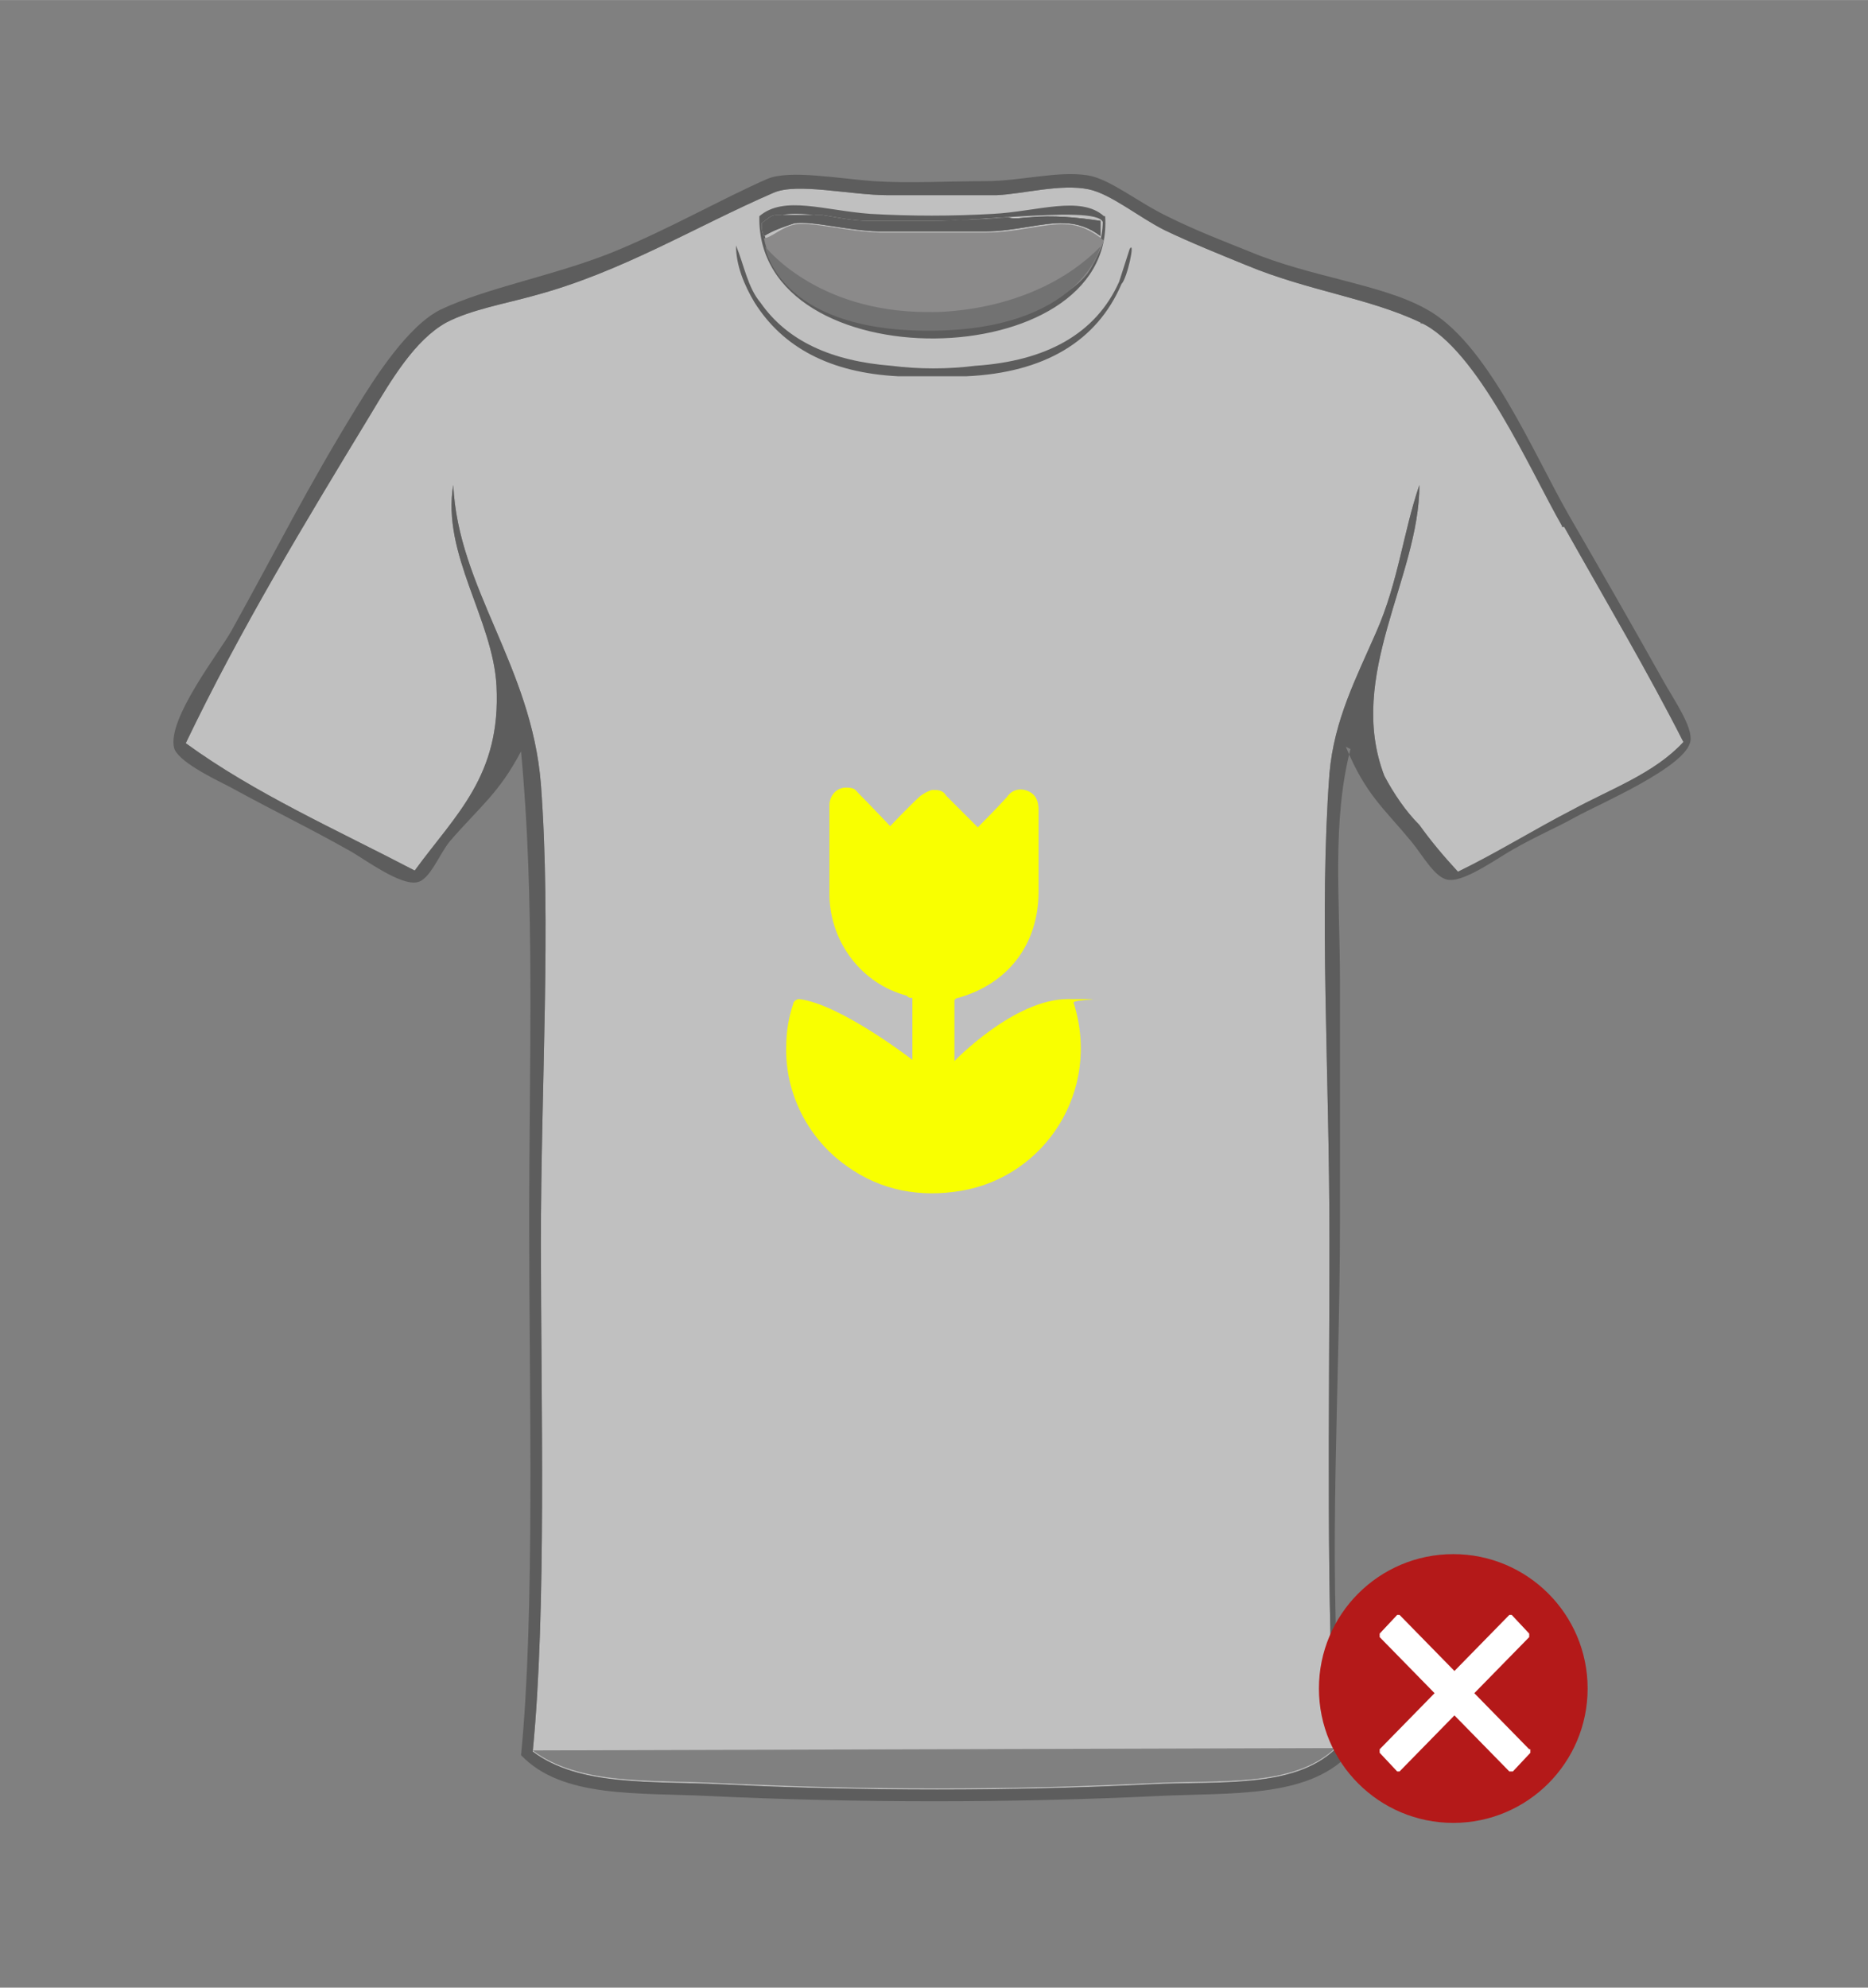
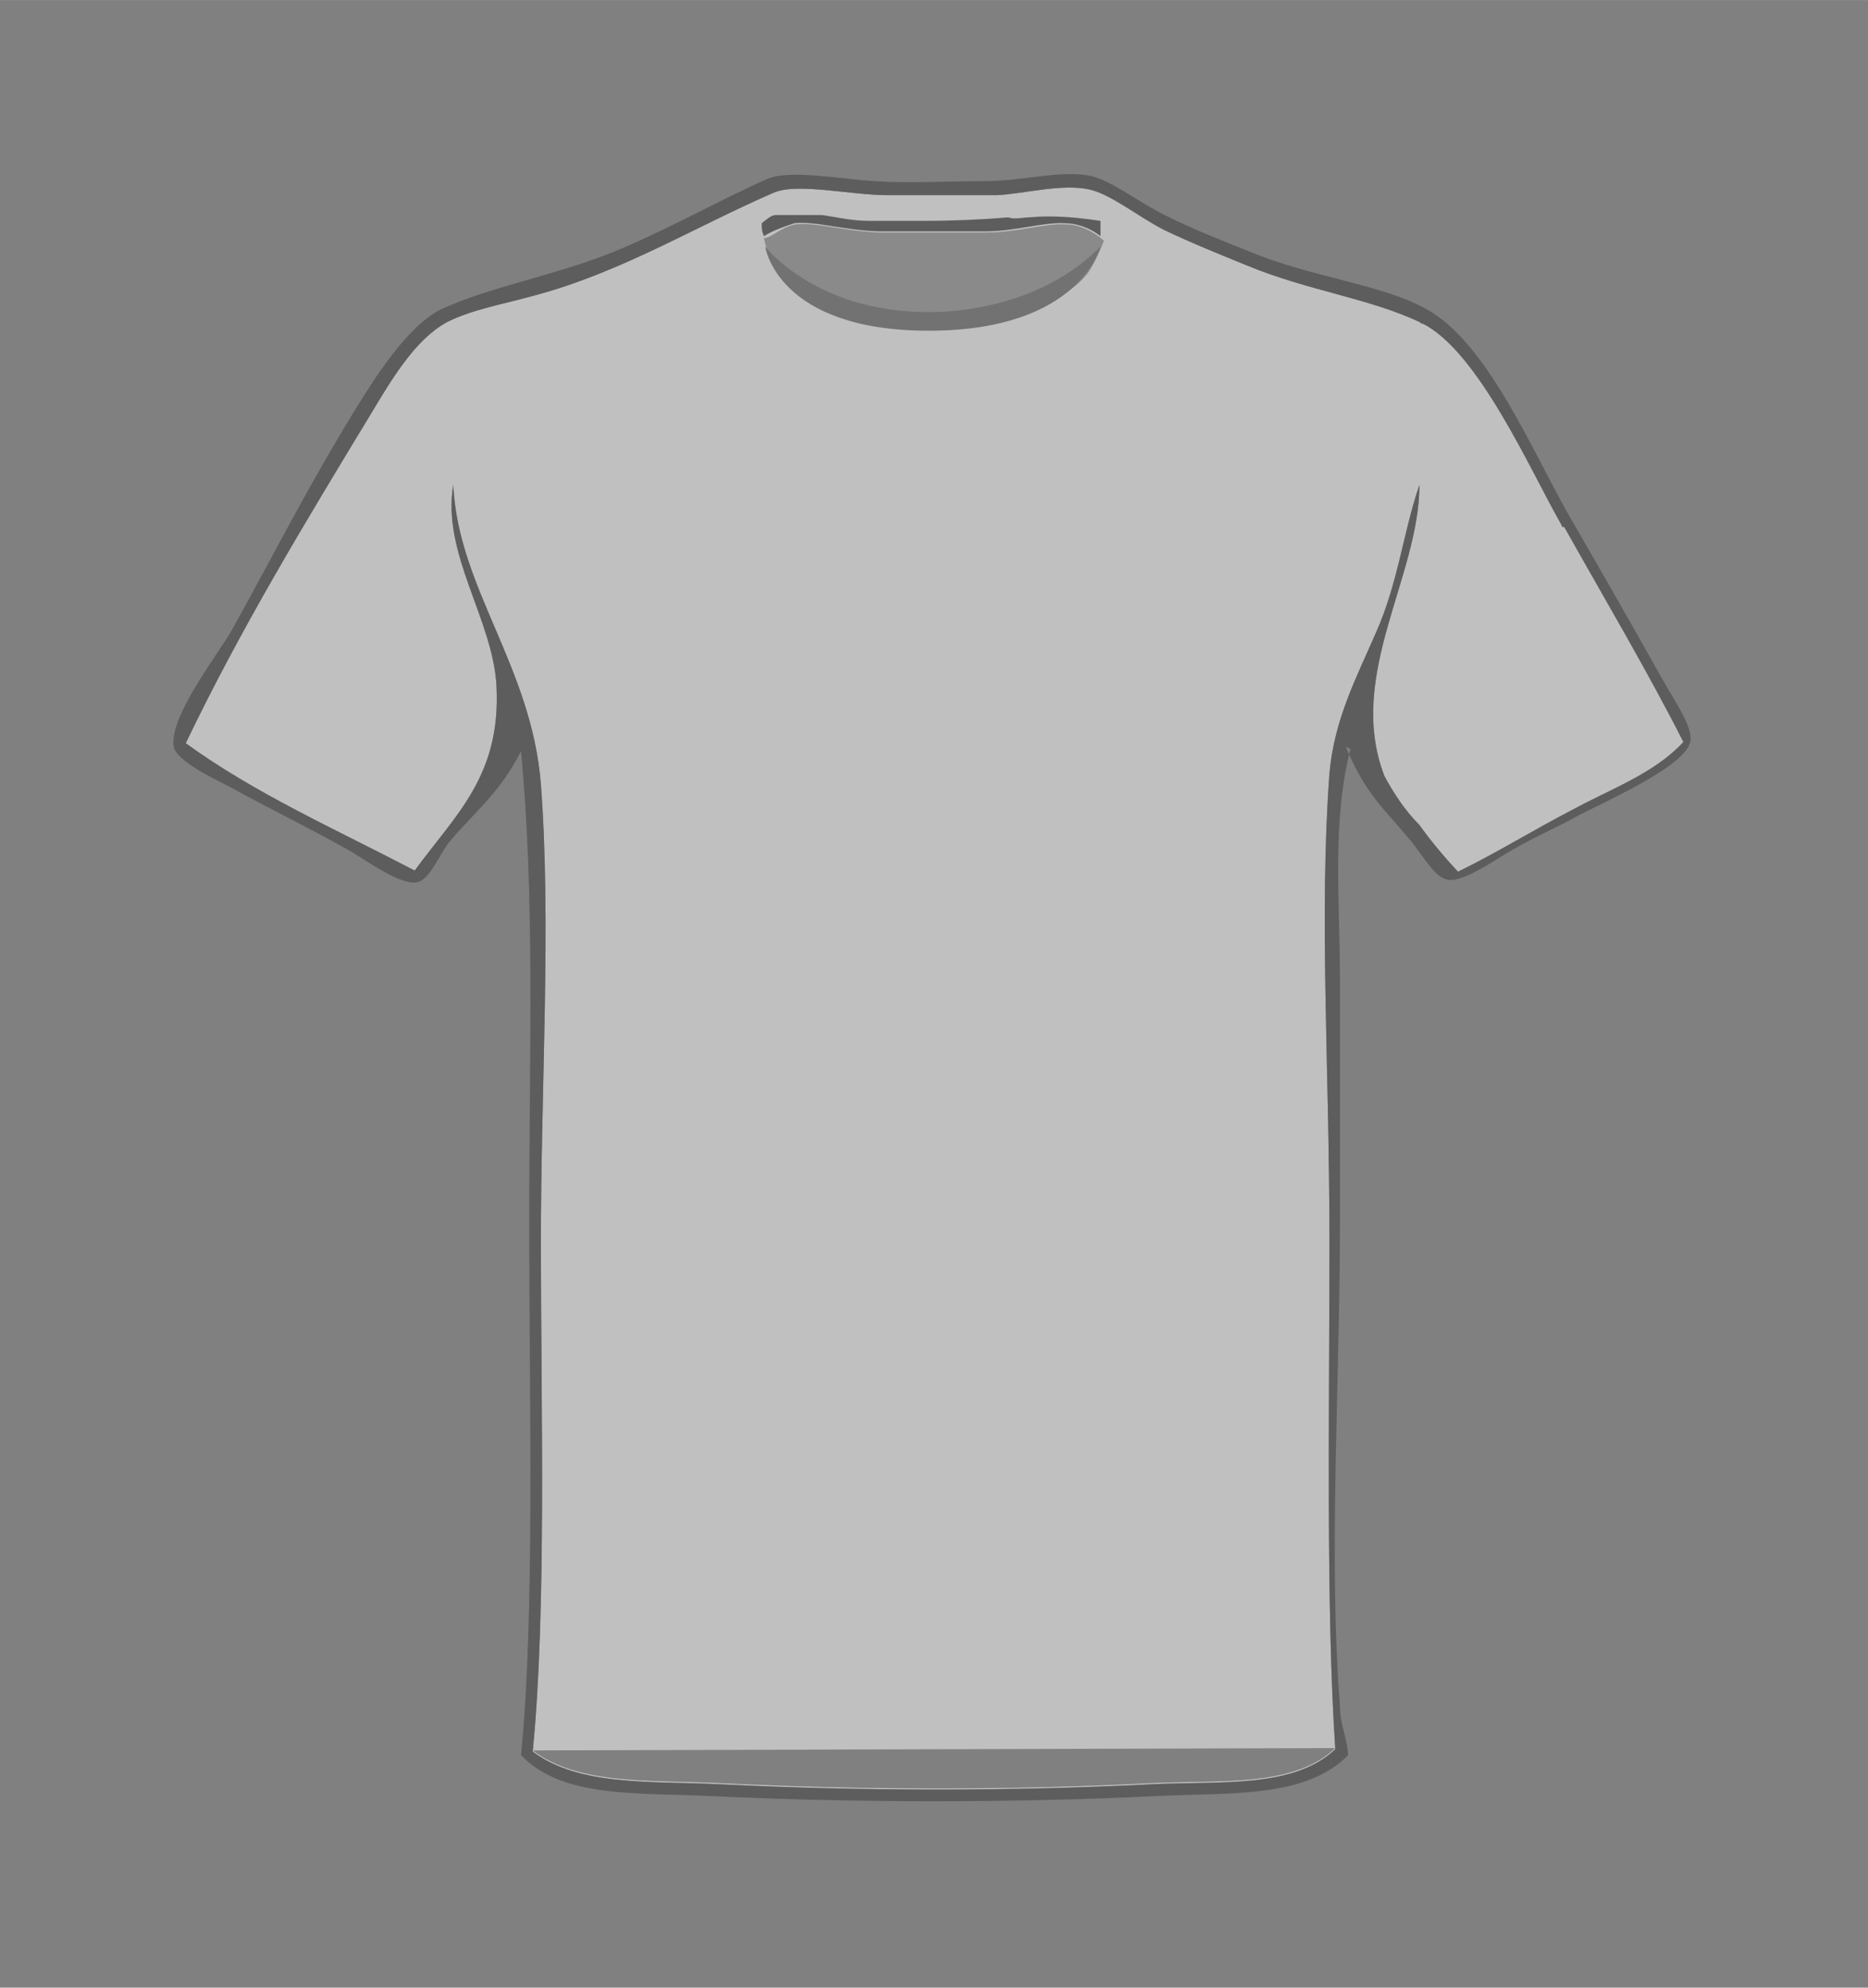
<svg xmlns="http://www.w3.org/2000/svg" width="56.4mm" height="60mm" version="1.1" viewBox="0 0 159.9 170.1">
  <rect x="0" y="0" width="159.9" height="170.1" fill="#808080" stroke="none" />
  <defs>
    <style>
      .cls-1 {
        fill: #fff;
      }

      .cls-1, .cls-2, .cls-3, .cls-4, .cls-5 {
        fill-rule: evenodd;
      }

      .cls-6 {
        fill: #b41919;
      }

      .cls-2 {
        fill: #646364;
      }

      .cls-3 {
        fill: #f9ff00;
      }

      .cls-4 {
        fill: #959394;
      }

      .cls-7 {
        opacity: .5;
      }

      .cls-5 {
        fill: #3a3a39;
      }
    </style>
  </defs>
  <g>
    <g id="Layer_1">
      <g id="DL">
        <g id="shirt" class="cls-7">
          <path id="achter" class="cls-1" d="M45.6,149.8c4,3,10.1,2.5,16.1,2.8,12.2.6,24.9.6,36.8,0,5.9-.3,12.2.4,15.8-3M121.6,27.6c-4.4-2.1-9.6-2.7-14.9-4.9-2.2-.9-4.7-1.9-7-3-2.2-1.1-4.6-3.1-6.5-3.5-2.4-.5-5.6.4-7.9.5-2.8,0-6.1,0-9.3,0s-7.8-1.1-9.8-.2c-6.7,2.9-13,6.8-20.5,8.8-2.5.7-5.4,1.2-7.5,2.3-2.7,1.5-4.7,4.9-6.5,7.9-5.7,9.4-11.1,18.3-15.8,28.1,5.9,4.3,12.9,7.4,19.6,10.9,3.5-4.8,7.4-8.1,7-15.8-.3-5.7-4.7-11.3-3.7-17.2.4,8.8,6.7,15.5,7.5,25.6.9,12,0,25.7,0,39.3s.5,31.4-.7,43.5c4,3,10.1,2.5,16.1,2.8,12.2.6,24.9.6,36.8,0,5.9-.3,12.2.4,15.8-3-.8-12.1-.5-28.6-.5-43.5s-.9-27.8,0-40c.4-4.6,2.3-8.2,4-12.1,1.9-4.3,2.3-8.5,3.7-12.6,0,7.9-6.3,16.3-3,24.9.8,1.5,1.8,3,3,4.2,1,1.4,2.1,2.7,3.3,4,3.3-1.6,6.5-3.6,9.8-5.3,3.3-1.8,7-3.1,9.5-5.8-3.1-6.1-6.6-12-10.2-18.4-2.7-4.7-7.2-15.1-12.1-17.4h-.2Z" />
-           <path class="cls-5" d="M72.5,26.7c4.3,1.3,8.8,1.5,13.2.5-4.4.8-8.9.7-13.2-.5ZM94.2,18.9c-2-.3-4.1-.5-6.1-.3-.6,0-1.2.2-1.8,0-2.4.2-4.8.3-7.3.3h-4.6c-1.4,0-2.7-.3-4-.5h-.5s-.2,0-.3,0c-.9,0-1.9,0-2.8,0h-.4c-.4,0-.8.4-1.2.7h0c0,.4,0,.7.2,1.1.8-.5,1.7-.8,2.6-1.1,1.7-.2,4.3.6,7.2.7,2.9,0,6.2,0,9.1,0,2.6,0,5-.8,6.8-.7,1.1,0,2.2.4,3.1,1.1,0-.4,0-.8,0-1.2,0,0,0,0,0-.2h0ZM115.6,64.1c-1.6,6.2-.9,12.9-.9,19.8v20.7c0,14-1,28.4,0,41.4,0,1.6.6,2.6.7,4.2-3.6,3.7-10.1,3.2-16.3,3.5-12.5.6-25.7.6-38.4,0-6.1-.3-12.6.2-16.1-3.5,1.2-12.1.7-30.7.7-45.4s.5-27.8-.7-40.5c-1.9,3.6-3.5,4.7-6.1,7.7-.9,1.1-1.7,3.3-2.8,3.5-1.4.3-4.4-1.9-5.6-2.6-3.9-2.2-6.3-3.3-10.5-5.6-1.6-.8-4.4-2.2-4.7-3.3-.6-2.5,3.9-8.2,4.9-10,4-7.2,6.4-12.1,10.7-19.1,1.6-2.6,4.4-7,7.2-8.4,4-1.9,9.7-2.9,14.7-4.9,4.9-2,9.4-4.6,13.3-6.3,1.9-.8,6.2,0,9.1.2,3,.2,6.4,0,9.5,0s6.2-.9,8.8-.5c1.9.3,4.3,2.3,6.8,3.5,2.4,1.2,5,2.2,7,3,5.2,2.2,11.3,2.8,15.1,4.9,5.3,2.8,9.2,12.3,12.3,17.7,2.6,4.5,5.3,9.2,8.1,14.2.9,1.6,2.5,3.9,2.3,5.1-.3,2.2-7.8,5.4-9.8,6.5-1.8,1-3.3,1.6-5.4,2.8-1.1.6-4,2.7-5.4,2.6-1.2,0-2.3-2.1-3.3-3.3-2.4-2.9-3.9-4-5.6-8.1l.4.2ZM133.7,45c-2.7-4.7-7.2-15.1-12.1-17.4-4.4-2.1-9.6-2.7-14.9-4.9-2.2-.9-4.7-1.9-7-3-2.2-1.1-4.6-3.1-6.5-3.5-2.4-.5-5.6.4-7.9.5-2.8,0-6.1,0-9.3,0s-7.8-1.1-9.8-.2c-6.7,2.9-13,6.8-20.5,8.8-2.5.7-5.4,1.2-7.5,2.3-2.7,1.5-4.7,4.9-6.5,7.9-5.7,9.4-11.1,18.3-15.8,28.1,5.9,4.3,12.9,7.4,19.6,10.9,3.5-4.8,7.4-8.1,7-15.8-.3-5.7-4.7-11.3-3.7-17.2.4,8.8,6.7,15.5,7.5,25.6.9,12,0,25.7,0,39.3s.5,31.4-.7,43.5c4,3,10.1,2.5,16.1,2.8,12.2.6,24.9.6,36.8,0,5.9-.3,12.2.4,15.8-3-.8-12.1-.5-28.6-.5-43.5s-.9-27.8,0-40c.4-4.6,2.3-8.2,4-12.1,1.9-4.3,2.3-8.5,3.7-12.6,0,7.9-6.3,16.3-3,24.9.8,1.5,1.8,3,3,4.2,1,1.4,2.1,2.7,3.3,4,3.3-1.6,6.5-3.6,9.8-5.3,3.3-1.8,7-3.1,9.5-5.8-3.1-6.1-6.6-12-10.2-18.4h-.2Z" />
-           <path id="Shape_1_copy" class="cls-5" d="M96.7,21.3c-.3.9-.6,1.9-.9,2.8-2,4.5-6.3,6.8-12.3,7.2-2.4.3-4.8.3-7.2,0-5.1-.4-8.9-2.1-11.2-5.4-1.1-1.3-1.4-3.2-2.1-4.9,0,1.7.7,3.4,1.6,4.9,2.4,3.8,6.4,6,12.3,6.3,1.9,0,3.9,0,5.8,0,6.7-.3,11.2-3,13.3-7.9.5-.5,1.2-3.8.7-3ZM72.5,26.7c4.3,1.3,8.8,1.5,13.2.5-4.4.8-8.9.7-13.2-.5ZM94.2,18.9c-2-.3-4.1-.5-6.1-.3-.6,0-1.2.2-1.8,0-2.4.2-4.8.3-7.3.3h-4.6c-1.4,0-2.7-.3-4-.5h-.5s-.2,0-.3,0c-.9,0-1.9,0-2.8,0h-.4c-.4,0-.8.4-1.2.7h0c0,.4,0,.7.2,1.1.8-.5,1.7-.8,2.6-1.1,1.7-.2,4.3.6,7.2.7,2.9,0,6.2,0,9.1,0,2.6,0,5-.8,6.8-.7,1.1,0,2.2.4,3.1,1.1,0-.4,0-.8,0-1.2,0,0,0,0,0-.2h0ZM94.6,18.5c.9,13.7-29.9,14.2-29.6,0,2.1-1.8,5.5-.5,9.5-.2,3.5.2,7,.2,10.5,0,3.8-.2,7.5-1.6,9.5.2h0ZM74.4,19c-3.7-.2-7.1-1.6-9.1.2,1.2,11.7,28.9,11.3,29.1-.2-.6-1.6-13.1.4-20,0h0Z" />
+           <path class="cls-5" d="M72.5,26.7c4.3,1.3,8.8,1.5,13.2.5-4.4.8-8.9.7-13.2-.5ZM94.2,18.9c-2-.3-4.1-.5-6.1-.3-.6,0-1.2.2-1.8,0-2.4.2-4.8.3-7.3.3h-4.6c-1.4,0-2.7-.3-4-.5h-.5s-.2,0-.3,0c-.9,0-1.9,0-2.8,0h-.4c-.4,0-.8.4-1.2.7h0c0,.4,0,.7.2,1.1.8-.5,1.7-.8,2.6-1.1,1.7-.2,4.3.6,7.2.7,2.9,0,6.2,0,9.1,0,2.6,0,5-.8,6.8-.7,1.1,0,2.2.4,3.1,1.1,0-.4,0-.8,0-1.2,0,0,0,0,0-.2h0ZM115.6,64.1c-1.6,6.2-.9,12.9-.9,19.8v20.7c0,14-1,28.4,0,41.4,0,1.6.6,2.6.7,4.2-3.6,3.7-10.1,3.2-16.3,3.5-12.5.6-25.7.6-38.4,0-6.1-.3-12.6.2-16.1-3.5,1.2-12.1.7-30.7.7-45.4s.5-27.8-.7-40.5c-1.9,3.6-3.5,4.7-6.1,7.7-.9,1.1-1.7,3.3-2.8,3.5-1.4.3-4.4-1.9-5.6-2.6-3.9-2.2-6.3-3.3-10.5-5.6-1.6-.8-4.4-2.2-4.7-3.3-.6-2.5,3.9-8.2,4.9-10,4-7.2,6.4-12.1,10.7-19.1,1.6-2.6,4.4-7,7.2-8.4,4-1.9,9.7-2.9,14.7-4.9,4.9-2,9.4-4.6,13.3-6.3,1.9-.8,6.2,0,9.1.2,3,.2,6.4,0,9.5,0s6.2-.9,8.8-.5c1.9.3,4.3,2.3,6.8,3.5,2.4,1.2,5,2.2,7,3,5.2,2.2,11.3,2.8,15.1,4.9,5.3,2.8,9.2,12.3,12.3,17.7,2.6,4.5,5.3,9.2,8.1,14.2.9,1.6,2.5,3.9,2.3,5.1-.3,2.2-7.8,5.4-9.8,6.5-1.8,1-3.3,1.6-5.4,2.8-1.1.6-4,2.7-5.4,2.6-1.2,0-2.3-2.1-3.3-3.3-2.4-2.9-3.9-4-5.6-8.1l.4.2ZM133.7,45c-2.7-4.7-7.2-15.1-12.1-17.4-4.4-2.1-9.6-2.7-14.9-4.9-2.2-.9-4.7-1.9-7-3-2.2-1.1-4.6-3.1-6.5-3.5-2.4-.5-5.6.4-7.9.5-2.8,0-6.1,0-9.3,0s-7.8-1.1-9.8-.2c-6.7,2.9-13,6.8-20.5,8.8-2.5.7-5.4,1.2-7.5,2.3-2.7,1.5-4.7,4.9-6.5,7.9-5.7,9.4-11.1,18.3-15.8,28.1,5.9,4.3,12.9,7.4,19.6,10.9,3.5-4.8,7.4-8.1,7-15.8-.3-5.7-4.7-11.3-3.7-17.2.4,8.8,6.7,15.5,7.5,25.6.9,12,0,25.7,0,39.3s.5,31.4-.7,43.5c4,3,10.1,2.5,16.1,2.8,12.2.6,24.9.6,36.8,0,5.9-.3,12.2.4,15.8-3-.8-12.1-.5-28.6-.5-43.5s-.9-27.8,0-40c.4-4.6,2.3-8.2,4-12.1,1.9-4.3,2.3-8.5,3.7-12.6,0,7.9-6.3,16.3-3,24.9.8,1.5,1.8,3,3,4.2,1,1.4,2.1,2.7,3.3,4,3.3-1.6,6.5-3.6,9.8-5.3,3.3-1.8,7-3.1,9.5-5.8-3.1-6.1-6.6-12-10.2-18.4h-.2" />
          <path id="achter_copy" class="cls-4" d="M65.3,20.4c.7,0,1.6-1,2.8-1.2,1.7-.2,4.3.6,7.2.7,2.9,0,6.2,0,9.1,0,2.6,0,5-.8,6.8-.7,1.2,0,2.4.6,3.3,1.4-.4,1-.8,1.9-1.4,2.8-4.8,6-22.2,5.3-26.3,0-.7-.9-1.2-1.9-1.4-3h0Z" />
          <path id="achter_copy_2" class="cls-2" d="M65.5,21.1s4.3,5.6,13.9,5.6c0,0,8.9.4,14.8-5.6,0,0-1.7,7.2-14.7,7.2s-14-7.2-14-7.2Z" />
        </g>
-         <circle id="Aai_over_de_rode_bol" class="cls-6" cx="124.4" cy="144.5" r="11.5" />
-         <path id="no-2" class="cls-1" d="M130.9,149.7l-4.7-4.8,4.7-4.8v-.3h0l-1.5-1.6h-.2l-4.7,4.8-4.7-4.8h-.2l-1.5,1.6v.3h0l4.7,4.8-4.7,4.8v.3h0l1.5,1.6h.2l4.7-4.8,4.7,4.8h.3l1.5-1.6v-.3h0Z" />
        <g id="Ronde_vormen">
-           <path class="cls-3" d="M76.1,70.8s1.8-1.9,2.7-2.7c.3-.2.6-.4,1-.5.5,0,.9,0,1.2.5l2.7,2.7s1.7-1.7,2.5-2.6c.4-.6,1.1-.8,1.8-.5.7.3.9.9.9,1.6v7c0,4.5-2.6,7.9-6.9,9.1,0,0-.2,0-.3.2v5.2s5.1-5.3,9.7-5.3.4,0,.5.3h0c2.4,7.6-2.5,14.9-9.6,16.1-3.5.6-6.9,0-9.8-2.1-3.3-2.3-5.3-6.2-5.2-10.2,0-1.3.2-2.5.6-3.7,0-.2.3-.4.5-.4h0c3.5.4,9.7,5.2,9.7,5.2v-5.3c-.2,0-.3,0-.5-.2-3.8-1-6.5-4.5-6.6-8.5v-7.8c0-.8.6-1.5,1.4-1.5s.8.2,1.1.5c.9.9,2.7,2.8,2.7,2.8h0Z" />
-         </g>
+           </g>
      </g>
    </g>
  </g>
</svg>